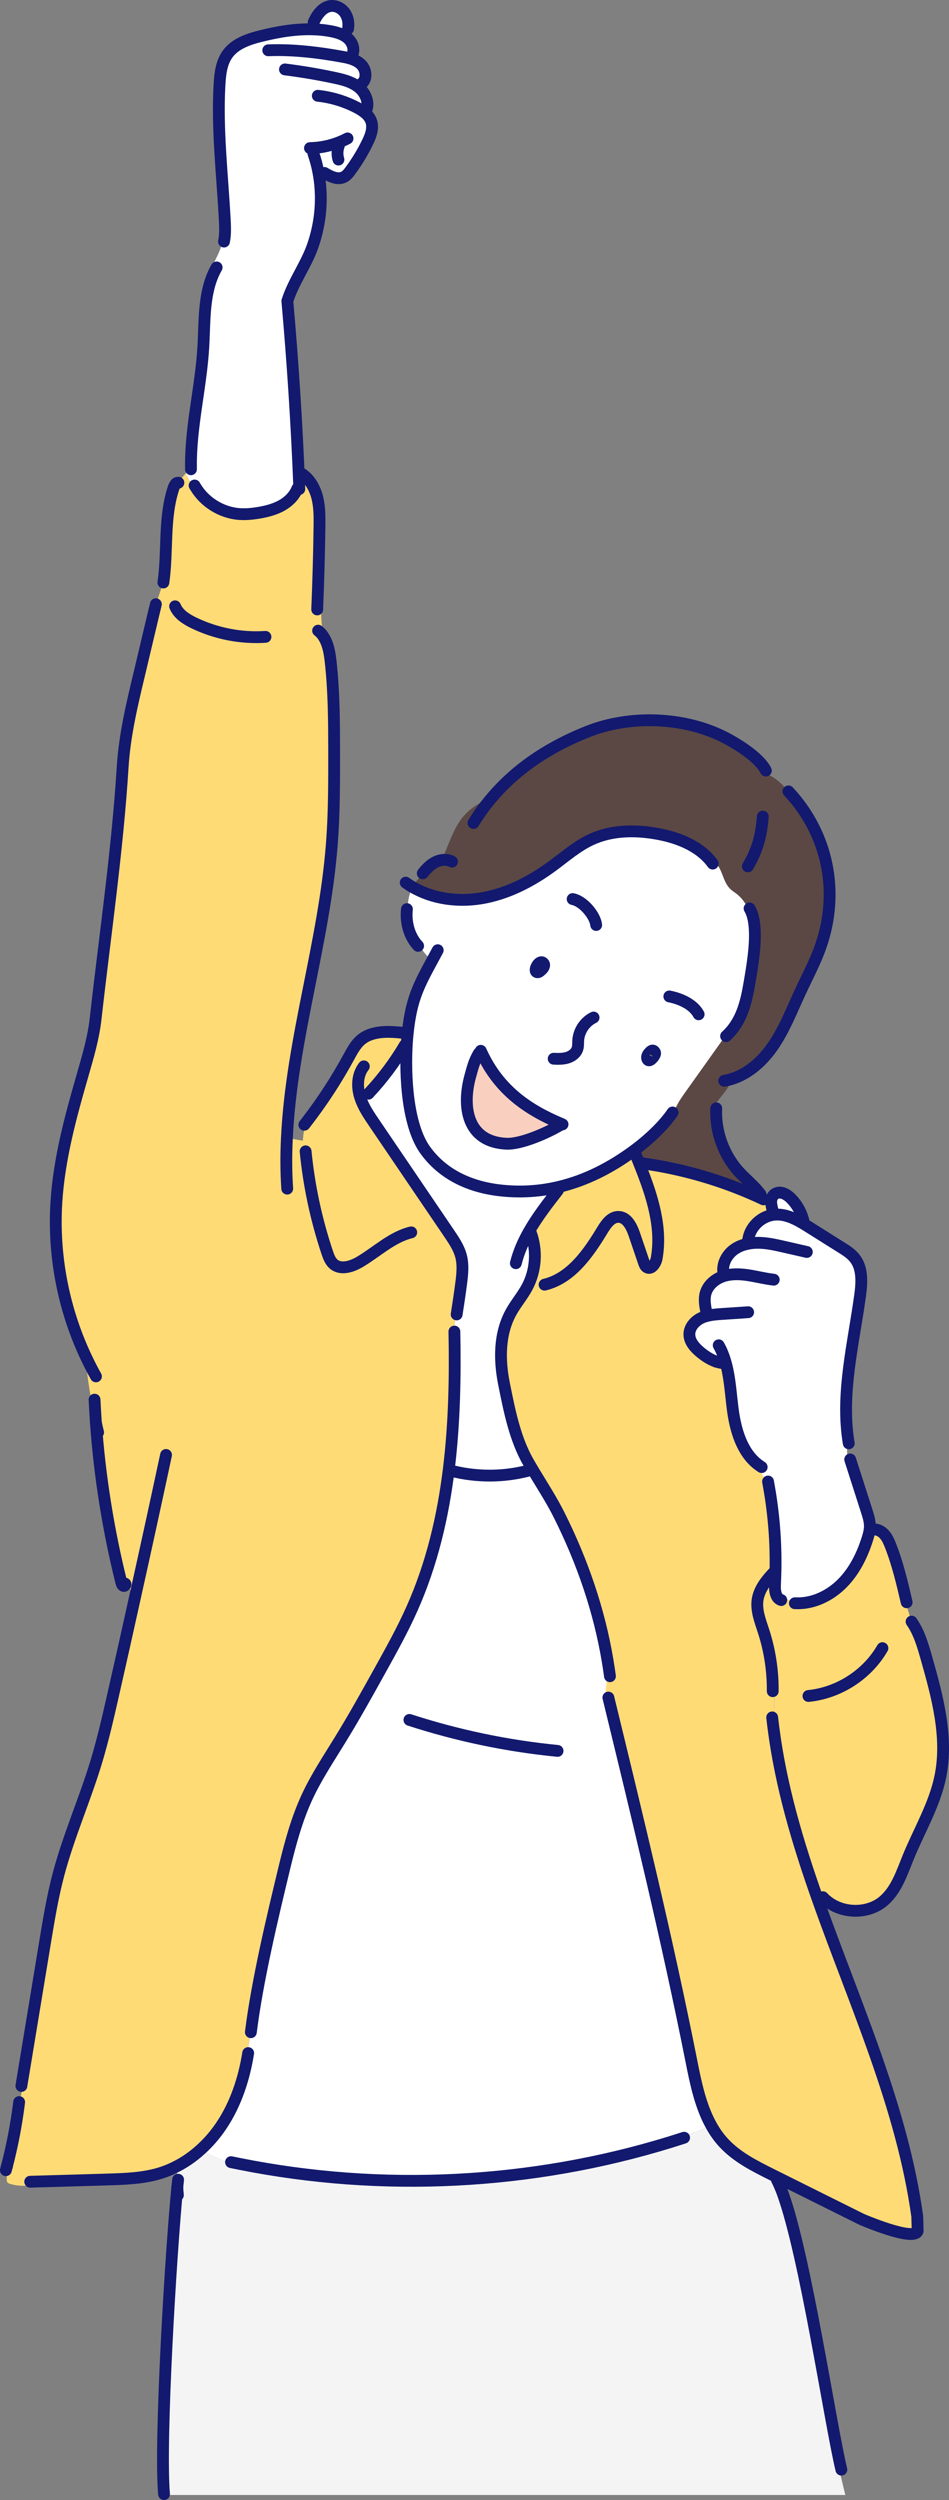
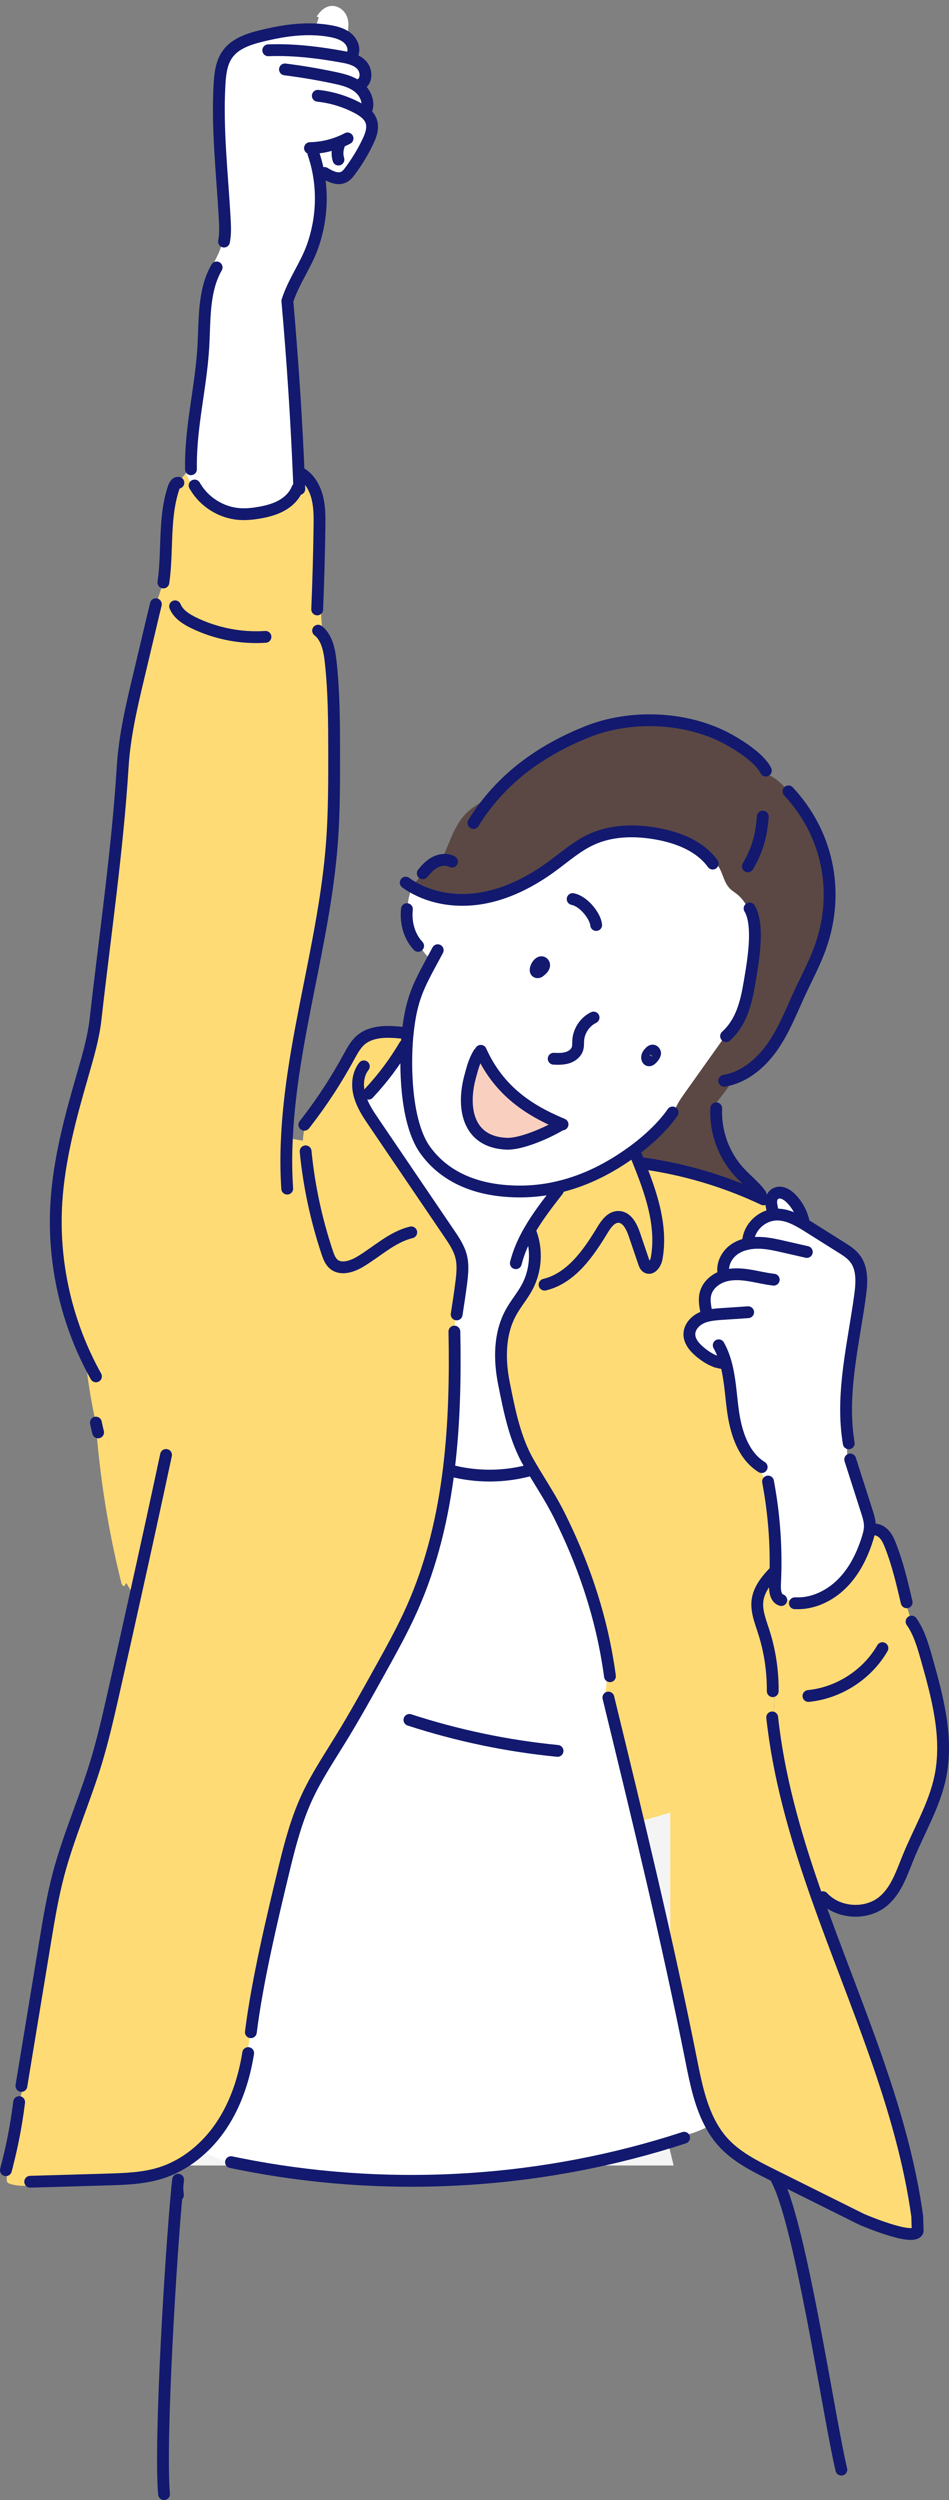
<svg xmlns="http://www.w3.org/2000/svg" id="_圖層_2" viewBox="0 0 226.56 596.41">
  <rect x="0" y="0" width="226.56" height="596.41" fill="#808080" stroke="none" />
  <defs>
    <style>.cls-1{fill:#f4f4f4;}.cls-2{fill:#fff;}.cls-3{fill:#5b4845;}.cls-4{fill:#f9d0c0;}.cls-5{fill:#ffdb76;}.cls-6{fill:none;stroke:#12196e;stroke-linecap:round;stroke-linejoin:round;stroke-width:2.82px;}</style>
  </defs>
  <g id="_圖層_10">
    <path class="cls-5" d="m217.5,386.87l.12-.03c1.79,2.55,2.67,5.61,3.53,8.61,2.62,9.26,5.27,18.95,3.34,28.38-1.4,6.8-5.08,12.88-7.7,19.31-1.51,3.71-2.81,7.75-5.86,10.35-2.96,2.51-7.37,2.97-10.93,1.52l-.07.17c-1.6-.65-3.18-1.35-4.73-2.13-4.73-13.35-8.76-26.85-10.56-40.84.06-2.91.2-5.82.42-8.72l-.57-.04c.04-4.84-.69-9.71-2.19-14.31-.79-2.42-1.79-4.9-1.44-7.41.34-2.42,1.87-4.48,3.54-6.26.24-.17.49-.33.73-.49-.03,1-.06,2-.11,2.99-.04.89,0,1.94.38,2.71l.31-.06c1.49.5,2.92,1.1,4.31,1.84,4.08.16,8.09-1.77,10.99-4.66,2.96-2.95,4.86-6.8,6.11-10.78.22-.71.43-1.44.52-2.18l1,.02c.97-.03,1.9.5,2.54,1.24.64.73,1.04,1.64,1.4,2.55,1.73,4.38,2.81,9,3.88,13.59l-.3.11c.56,1.47,1.01,2.98,1.35,4.52Z" />
    <path class="cls-5" d="m145.06,396.26c-2.01-12.12-6.08-23.89-11.59-34.85-1.79-3.57-3.93-6.87-5.97-10.25-.44-.73-.88-1.48-1.31-2.22-3.28-5.69-4.58-12.39-5.86-18.75-1.16-5.74-1.18-12,1.66-17.13,1.14-2.08,2.73-3.9,3.84-5.99,2.08-3.89,2.43-8.65.95-12.79-.15-.2-.3-.38-.46-.56,1.96-3.43,4.43-6.62,6.87-9.75l.26.05c.06-.32.13-.62.19-.94,6.25-1.51,12.09-4.48,17.53-8.46l.57.77c.43,1.04.85,2.09,1.26,3.15,1.97-.17,3.96-.15,5.92.09l.03-.18c8.05,1.58,15.9,4.16,23.31,7.66h.62c.31.41.6.84.87,1.28l.39-.08c.05.36.17.72.36,1.03h0c-.09.54-.23,1.06-.44,1.56-2.73.61-5.02,2.96-5.44,5.74l.16.12c-.18.23-.35.47-.52.7l.07.29c-1.14.25-2.23.69-3.17,1.38-1.67,1.23-2.78,3.32-2.49,5.37l.24.09c-.09.29-.19.58-.3.86h0c-1.89.65-3.61,2.08-4.16,4-.39,1.36-.18,2.82.09,4.21l.15.04c-.15.43-.24.87-.27,1.32-.34.09-.68.22-1.01.38-1.52.72-2.82,2.17-2.84,3.85-.03,1.74,1.27,3.21,2.61,4.32,1.13.93,2.39,1.77,3.77,2.24,0,0,.02,0,.03,0,.63.21,1.28.35,1.95.38l.33-.09c1,3.59,1.19,7.46,1.68,11.18.65,4.91,2.19,10.18,6.08,13.12l-.09.62c.98,1.24,1.67,2.71,2,4.26l.55-.09c1.24,6.84,1.79,13.81,1.63,20.76-.25.15-.5.32-.73.49-1.67,1.79-3.2,3.84-3.54,6.26-.34,2.51.66,4.99,1.44,7.41,1.5,4.61,2.23,9.47,2.19,14.31l.57.04c-.22,2.91-.36,5.82-.42,8.72,1.8,13.99,5.83,27.49,10.56,40.84,8.84,24.99,20.14,49.47,23.77,75.68l.1,3.49c-.87,2.61-13.38-2.79-13.38-2.79-6.54-3.26-13.08-6.51-19.63-9.77-.6-.29-1.2-.59-1.79-.89-4.14-2.07-8.39-4.2-11.53-7.61-1.18-1.28-2.17-2.7-2.99-4.2-2.55-4.61-3.67-10.07-4.71-15.32-5.78-29.07-12.8-57.88-19.81-86.68l-.82-.06c.03-.5.09-1,.14-1.49.26-2.36.6-4.78.5-7.15Z" />
    <path class="cls-2" d="m168.43,314.03c.03-.44.13-.89.27-1.32l-.15-.04c-.27-1.39-.49-2.85-.09-4.21.56-1.92,2.27-3.35,4.16-3.99h0c.11-.29.21-.58.3-.87l-.24-.09c-.28-2.05.83-4.14,2.49-5.37.94-.69,2.02-1.14,3.17-1.38l-.07-.29c.17-.23.34-.47.52-.7l-.16-.12c.42-2.78,2.72-5.14,5.44-5.74.3-.08,1.02-4.44,1.33-4.46,2.25-.16,5.65,2.82,5.94,6.21.61.35,1.2.72,1.79,1.09,2.57,1.61,5.14,3.24,7.71,4.85,1.18.73,2.38,1.5,3.23,2.6,1.88,2.41,1.66,5.8,1.25,8.83-1.56,11.43-4.52,22.97-2.86,34.35l-.15.03c-.12,1.61-.12,3.22,0,4.83l.64-.05c1.32,4.13,2.65,8.25,3.97,12.39.37,1.15.74,2.33.73,3.55,0,.25-.02.5-.05.74-.09.73-.3,1.47-.52,2.18-1.25,3.98-3.15,7.84-6.11,10.78-2.9,2.89-6.9,4.82-10.99,4.66-1.38-.73-2.82-1.34-4.31-1.84l-.31.06c-.37-.77-.42-1.82-.38-2.71.05-.99.09-1.99.11-2.99.15-6.96-.39-13.93-1.63-20.76l-.55.09c-.33-1.56-1.02-3.02-2-4.26l.09-.62c-3.9-2.94-5.43-8.21-6.08-13.12-.5-3.73-.68-7.6-1.68-11.18l-.33.09c-.67-.03-1.32-.17-1.95-.38,0,0-.02,0-.03,0-1.38-.47-2.64-1.31-3.77-2.24-1.34-1.11-2.64-2.58-2.61-4.32.02-1.68,1.32-3.14,2.84-3.85.32-.15.67-.28,1.01-.38Z" />
-     <path class="cls-1" d="m160,511.02l-.15-.47c.79-.8,2.02-.91,3.14-1.09,2.38-.39,4.6-1.4,6.76-2.49.82,1.5,1.81,2.92,2.99,4.2,3.14,3.41,7.38,5.55,11.53,7.61.6.3,1.2.6,1.79.89.21,1.12.44,2.23.69,3.33,5.43,14.64,11.41,55.01,14.09,66.15l-.47.12c.48,1.98.97,3.96,1.44,5.93H39.16v-.21c-1.09-12.83,1.65-57.78,3.17-73.2-.09-1.66-.09-3.32-.03-4.97l-.03-.06c1.98-1.02,3.82-2.32,5.49-3.81,1.67.71,3.26,1.6,4.95,2.26,1.4.56,2.91.97,4.41.98,34.02,6.82,69.73,5.02,102.89-5.18Z" />
+     <path class="cls-1" d="m160,511.02l-.15-.47l-.47.12c.48,1.98.97,3.96,1.44,5.93H39.16v-.21c-1.09-12.83,1.65-57.78,3.17-73.2-.09-1.66-.09-3.32-.03-4.97l-.03-.06c1.98-1.02,3.82-2.32,5.49-3.81,1.67.71,3.26,1.6,4.95,2.26,1.4.56,2.91.97,4.41.98,34.02,6.82,69.73,5.02,102.89-5.18Z" />
    <path class="cls-3" d="m180.08,220.59c-.88-2.7-1.92-5.49-4.13-7.25-.57-.46-1.21-.84-1.73-1.36-1.64-1.67-1.72-4.43-3.35-6.1l-.73.13c-3.02-4.16-8.19-6.19-13.25-7.11-5.22-.95-10.78-.89-15.62,1.31-3.45,1.56-6.34,4.13-9.4,6.37-5.07,3.73-10.82,6.69-17.02,7.72-5.55.91-11.49.15-16.33-2.67.62-1.2,1.49-2.26,2.54-3.08l-.15-.2c.85-1.07,1.82-2.08,3.04-2.69.47-.24.99-.4,1.52-.48.56-1.34,1.11-2.69,1.67-4.03.93-2.25,1.9-4.54,3.48-6.39,1.86-2.19,4.43-3.58,7.07-4.81,6.43-7.42,14.47-12.18,22.47-15.38,10.56-4.22,24.14-3.6,34.05,1.99,2.27,1.28,7.11,4.26,8.61,7.27l-.24.6c2.23.88,4.19,2.45,5.57,4.41l.06-.04c9.4,10.06,12.25,23.92,7.72,36.91-1.32,3.81-3.25,7.38-4.95,11.04-2.04,4.39-3.79,8.96-6.56,12.94-2.38,3.41-5.66,6.4-9.57,7.66-.9,2.55-3.11,4.49-4.58,6.81l.7.26c-.26,5.51,1.74,11.09,5.45,15.17,1.03,1.12,2.17,2.13,3.24,3.2l.15-.15c1.12,1.07,2.14,2.24,3.05,3.5h-.62c-7.41-3.49-15.26-6.08-23.31-7.66l-.03.18c-1.96-.24-3.95-.26-5.92-.09-.41-1.06-.84-2.11-1.26-3.15l-.57-.77c.23-.17.47-.34.7-.52,3.12-2.35,6.55-5.56,8.72-8.72l.32.08c.47-1.71,1.54-3.27,2.58-4.73,3.23-4.55,6.48-9.09,9.71-13.64l.14.09c3.68-3.37,4.78-7.89,5.61-12.83.62-3.66,1.64-9.41,1.14-13.76Z" />
    <path class="cls-2" d="m114.91,250.98l-.57.26c-1.17,1.9-1.57,3.71-2.03,5.34-2.08,7.37-.88,15.89,8.67,16.27,3.17.12,8.97-2.23,12.64-4.38l.19-.45c-7.51-3.18-14.61-7.73-18.89-17.04Zm58.28-3.9c-3.23,4.55-6.48,9.09-9.71,13.64-1.04,1.46-2.11,3.02-2.58,4.73l-.32-.08c-2.16,3.16-5.6,6.37-8.72,8.72-.23.18-.47.35-.7.52-5.44,3.98-11.28,6.95-17.53,8.46-4.4,1.08-9.01,1.44-13.84.93-7.57-.78-14.06-3.81-18.27-9.66-4.26-5.9-4.89-17.73-4.37-25.64.05-.77.11-1.5.19-2.18,0-.1.02-.2.03-.3.85-7.99,2.6-11.15,6.02-17.48l-.73-.04c-1.03-.92-1.89-2.02-2.54-3.23l-.3.17c-2.15-2.3-3.02-5.64-2.67-8.77h.22c-.09-1.82.32-3.65,1.16-5.25,4.84,2.82,10.78,3.58,16.33,2.67,6.2-1.03,11.95-3.99,17.02-7.72,3.06-2.25,5.95-4.81,9.4-6.37,4.84-2.2,10.4-2.26,15.62-1.31,5.06.91,10.24,2.95,13.25,7.11l.73-.13c1.63,1.67,1.71,4.43,3.35,6.1.51.52,1.15.9,1.73,1.36,2.2,1.76,3.25,4.55,4.13,7.25.5,4.35-.52,10.1-1.14,13.76-.83,4.93-1.93,9.46-5.61,12.83l-.14-.09Zm-18.01,5.82c.45-.21,1.45-1.34,1.15-1.88-.33-.6-.75-.45-1.11-.1-.39.37-.8.89-.75,1.45.03.38.29.73.71.53Zm-25.64-21.81c.3-.35.54-.88.26-1.26-.34-.45-.78-.34-1.14-.02-.71.63-1.17,2.09-.32,2.12.19,0,.37-.09.52-.21.25-.18.48-.39.68-.63Z" />
    <path class="cls-2" d="m144.42,404.9l.82.06c7.01,28.8,14.03,57.61,19.81,86.68,1.04,5.25,2.15,10.71,4.71,15.32-2.16,1.09-4.38,2.1-6.76,2.49-1.12.19-2.36.29-3.14,1.09l.15.47c-33.16,10.2-68.87,12-102.89,5.18-1.5-.02-3.01-.43-4.41-.98-1.68-.67-3.28-1.56-4.95-2.26,1.93-1.71,3.64-3.69,5.08-5.84,3.46-5.15,5.44-11.19,6.42-17.33l-.26-.05c.32-1.63.6-3.27.82-4.93h.09c1.53-12.3,5.17-27.5,8.08-39.55,1.38-5.66,2.91-11.33,5.37-16.61,2.18-4.69,5.06-9.02,7.77-13.43,3.42-5.55,6.58-11.24,9.74-16.93,2.64-4.76,5.29-9.53,7.5-14.49,4.75-10.65,7.42-21.98,8.83-33.56,1.56.53,3.19.91,4.83,1.14l-.04.32c4.2.56,8.49.41,12.64-.49.97.06,1.93.04,2.9-.05,2.04,3.38,4.18,6.68,5.97,10.25,5.5,10.96,9.58,22.74,11.59,34.85.09,2.37-.25,4.79-.5,7.15-.05.49-.1.98-.14,1.49Z" />
    <path class="cls-4" d="m133.81,268.01l-.19.45c-3.67,2.15-9.47,4.5-12.64,4.38-9.55-.38-10.76-8.89-8.67-16.27.46-1.63.86-3.44,2.03-5.34l.57-.26c4.28,9.3,11.38,13.86,18.89,17.04Z" />
    <path class="cls-2" d="m124.6,351.21c-4.14.9-8.43,1.05-12.64.49l.04-.32c-1.64-.23-3.26-.62-4.83-1.14,1.31-10.76,1.52-21.74,1.3-32.56l-.16-.02c.17-1.38.35-2.75.53-4.13l.17.03c.38-2.47.75-4.94,1.08-7.42.27-2.15.51-4.37-.03-6.48-.51-1.98-1.68-3.72-2.83-5.41-5.96-8.78-11.93-17.55-17.88-26.33-1.29-1.9-2.6-3.83-3.32-5.99.59-.46,1.09-1.04,1.45-1.7l.6.55c3.26-3.49,6.14-7.33,8.56-11.44h0c.18-.21.35-.41.51-.62-.51,7.91.12,19.75,4.37,25.64,4.2,5.84,10.7,8.88,18.27,9.66,4.84.5,9.44.15,13.84-.93-.06.32-.13.62-.19.94l-.26-.05c-2.44,3.13-4.91,6.31-6.87,9.75.16.18.32.37.46.56,1.48,4.14,1.14,8.9-.95,12.79-1.12,2.09-2.7,3.91-3.84,5.99-2.84,5.13-2.82,11.39-1.66,17.13,1.28,6.36,2.58,13.06,5.86,18.75.43.74.87,1.49,1.31,2.22-.97.09-1.93.11-2.9.05Z" />
    <path class="cls-5" d="m96.64,249.33h0c-2.42,4.12-5.3,7.96-8.56,11.45l-.6-.55c-.37.66-.86,1.24-1.45,1.7.72,2.16,2.03,4.09,3.32,5.99,5.96,8.78,11.92,17.55,17.88,26.33,1.14,1.69,2.32,3.43,2.83,5.41.55,2.1.31,4.32.03,6.48-.32,2.48-.69,4.95-1.08,7.42l-.17-.03c-.18,1.38-.36,2.75-.53,4.13l.16.02c.22,10.83,0,21.81-1.3,32.56-1.41,11.59-4.08,22.92-8.83,33.56-2.21,4.96-4.86,9.73-7.5,14.49-3.16,5.69-6.32,11.39-9.74,16.93-2.71,4.41-5.59,8.74-7.77,13.43-2.46,5.28-3.99,10.95-5.37,16.61-2.91,12.06-6.55,27.26-8.08,39.56h-.09c-.22,1.65-.5,3.29-.82,4.92l.26.05c-.97,6.13-2.96,12.18-6.42,17.33-1.44,2.14-3.14,4.13-5.08,5.84-1.67,1.5-3.51,2.79-5.49,3.81-1.23.65-2.51,1.19-3.84,1.61-4.14,1.31-8.55,1.44-12.9,1.57-4.2.12-8.39.25-12.59.37l.02.45c-3.55.21-7.15,1.27-10.53.21-.23-.07-.47-.16-.62-.35-.17-.22-.18-.52-.17-.79v-3h0c1.25-4.78,2.19-9.66,2.83-14.56.4-1.53.74-3.07,1.02-4.62l-.37-.06c1.86-11.34,3.73-22.68,5.61-34.01.91-5.49,1.81-11,3.23-16.38,2.4-9.08,6.23-17.72,8.97-26.7,1.58-5.2,2.8-10.51,4.01-15.81,1.79-7.86,3.55-15.73,5.29-23.61-.67-1.13-1.33-2.26-2.01-3.39l-.27.16c.12.2-.18.56-.45.48-.32-.11-.44-.49-.52-.81-3.12-12.51-5.15-25.29-6.08-38.15-1.17-5.28-2.02-10.64-2.54-16.02-5.27-11.36-7.68-24.04-6.9-36.54.65-10.42,3.44-20.57,6.34-30.6,1.25-4.32,2.52-8.66,3.02-13.14,2.27-20.16,5.22-40.19,6.47-60.15.46-7.42,2.19-14.69,3.91-21.91,1.17-4.93,2.35-9.87,3.51-14.8h.03c.64-2.44,1.41-4.86,2.3-7.24l-.03-.02c1.08-7.51.03-15.37,2.43-22.57.11-.33.27-.69.51-.94.05-.04.1-.09.15-.13.02-.02.04-.04.06-.05.8-.73,1.55-1.5,2.21-2.34.39,1.27,1.2,2.41,2.27,3.21,2.18,3.67,6.21,6.17,10.48,6.49,1.55.11,3.11-.04,4.65-.3,1.87-.32,3.73-.79,5.4-1.7,1.66-.91,3.11-2.32,3.8-4.08l.19.06c.11-.32.2-.65.27-.97.21-.83.32-1.67.32-2.53l.43.02c1.9,1.31,3.06,3.49,3.6,5.72.54,2.25.52,4.58.49,6.89-.09,6.5-.27,12.99-.54,19.48l1,.03c-.09,2.31.14,4.63.66,6.88.97,1.61,1.32,3.65,1.54,5.56.82,7.23.84,14.52.85,21.8,0,7.3.02,14.6-.55,21.88-1.81,23.53-9.6,46.58-10.72,69.99,1.26.33,2.54.58,3.83.75.07-1.53.36-3.05.88-4.49,3.77-4.88,7.14-10.06,10.08-15.47.78-1.42,1.55-2.89,2.75-3.96,2.73-2.41,6.83-2.15,10.45-1.76l.09-.21c.25.1.5.21.75.32-.08.68-.14,1.41-.19,2.18-.16.21-.33.42-.51.62Z" />
    <path class="cls-2" d="m87.13,26.36l-.27.34c.79.58,1.44,1.31,1.76,2.22.57,1.64-.1,3.44-.87,5.01-1.15,2.38-2.53,4.65-4.1,6.78-.44.6-.91,1.2-1.58,1.53-1.47.73-3.2-.14-4.61-.98v-.07c-.49-.08-.98-.17-1.48-.3,1.17,5.95.67,12.21-1.36,17.92-1.61,4.51-4.56,8.41-6.01,12.99,1.29,14.59,2.24,29.2,2.82,43.83-.08.32-.16.66-.27.97l-.19-.06c-.69,1.77-2.14,3.17-3.8,4.08-1.67.91-3.53,1.38-5.4,1.7-1.54.26-3.1.41-4.65.3-4.26-.32-8.3-2.82-10.48-6.49-1.07-.8-1.88-1.94-2.27-3.21.43-.52.83-1.06,1.2-1.62h.02c-.09-9.55,2.39-18.96,2.95-28.5.28-4.8.13-9.83,1.33-14.4l-.18-.05c-.63-3.75,2.86-7.08,3.38-10.76l.43.05c.34-1.71.26-3.48.18-5.22-.58-10.77-1.87-21.56-1.25-32.33.15-2.49.44-5.1,1.89-7.13,1.81-2.55,5.03-3.61,8.07-4.37,4.19-1.03,8.54-1.75,12.83-1.56-.49,1.62-.94,3.26-1.35,4.9l-.04.44c2.57.27,5.14.66,7.68,1.12,1.07.19,2.18.42,3.15.85.62.27,1.18.63,1.65,1.12,1.22,1.26,1.38,3.68-.14,4.58l-.2-.05c-.04.16-.09.33-.14.5l-.5.11c.11.08.21.15.32.24,1.64,1.32,2.63,3.68,1.75,5.6l-.26-.08Z" />
    <path class="cls-2" d="m82.62,8.81c.07.04.14.09.21.15,1.04.82,1.74,2.19,1.49,3.48l.34.07v1.85c-.97-.44-2.08-.67-3.15-.85-2.55-.46-5.11-.85-7.68-1.12l.04-.44c.41-1.64.86-3.28,1.35-4.9,1.27.05,2.55.19,3.8.43,1.26.24,2.55.6,3.61,1.35Z" />
    <path class="cls-2" d="m82.39,3.13c.73,1.09.93,2.48.71,3.76l.07.02c-.18.64-.36,1.27-.55,1.91-1.05-.75-2.34-1.11-3.61-1.35-1.26-.24-2.53-.38-3.8-.43.28-.97.58-1.93.9-2.9l-.51-.19c.83-1.31,1.97-2.4,3.46-2.53,1.31-.1,2.6.62,3.33,1.71Z" />
    <path class="cls-6" d="m128.65,229.82c.37-.32.8-.44,1.14.02.28.38.04.91-.26,1.26-.21.24-.44.45-.68.63-.15.12-.33.22-.52.21-.85-.03-.39-1.49.32-2.12Z" />
    <path class="cls-6" d="m155.23,250.92c.36-.35.78-.5,1.11.1.3.54-.7,1.67-1.15,1.88-.42.2-.67-.15-.71-.53-.05-.56.36-1.09.75-1.45Z" />
    <path class="cls-6" d="m141.71,242.74c-2.07,1-3.52,3.16-3.67,5.45-.04.66.02,1.32-.17,1.96-.32,1.07-1.32,1.83-2.38,2.16-1.06.33-2.2.31-3.31.26" />
    <path class="cls-6" d="m136.71,214.48c2.66.52,5.41,4.04,5.62,6.19" />
-     <path class="cls-6" d="m159.79,237.71c2.65.52,5.73,1.87,7,4.26" />
    <path class="cls-6" d="m114.78,250.68c.04.1.09.21.14.3,4.28,9.3,11.38,13.86,18.89,17.04.16.07.32.14.49.21" />
    <path class="cls-6" d="m114.34,251.24c-1.17,1.9-1.57,3.71-2.03,5.34-2.08,7.37-.88,15.89,8.67,16.27,3.17.12,8.97-2.23,12.64-4.38" />
    <path class="cls-6" d="m97.15,216.88c-.35,3.13.51,6.47,2.67,8.77" />
    <path class="cls-6" d="m107.91,205.55c-.73-.39-1.59-.5-2.42-.38-.53.08-1.05.24-1.52.48-1.22.61-2.2,1.62-3.04,2.69" />
    <path class="cls-6" d="m104.5,226.68c-.39.73-.76,1.42-1.12,2.08-3.42,6.33-5.16,9.49-6.02,17.48,0,.1-.02.2-.03.3-.08.68-.14,1.41-.19,2.18-.51,7.91.12,19.75,4.37,25.64,4.2,5.84,10.7,8.88,18.27,9.66,4.84.5,9.44.15,13.84-.93,6.25-1.51,12.09-4.48,17.53-8.46.23-.17.47-.34.7-.52,3.12-2.35,6.55-5.56,8.72-8.72" />
    <path class="cls-6" d="m182.11,194.81c-.35,4.53-1.27,7.99-3.57,11.87" />
    <path class="cls-6" d="m178.95,216.72c.62,1.03.97,2.37,1.14,3.87.5,4.35-.52,10.1-1.14,13.76-.83,4.93-1.93,9.46-5.61,12.83" />
    <path class="cls-6" d="m170.15,206.02c-3.02-4.16-8.19-6.19-13.25-7.11-5.22-.95-10.78-.89-15.62,1.31-3.45,1.56-6.34,4.13-9.4,6.37-5.07,3.73-10.82,6.69-17.02,7.72-5.55.91-11.49.15-16.33-2.67-.57-.32-1.13-.68-1.67-1.08" />
    <path class="cls-6" d="m182.84,183.83c-1.5-3.02-6.34-5.99-8.61-7.27-9.91-5.59-23.49-6.21-34.05-1.99-8.01,3.2-16.05,7.96-22.47,15.38-1.68,1.94-3.26,4.06-4.68,6.38" />
    <path class="cls-6" d="m188.23,188.79c9.4,10.06,12.25,23.92,7.72,36.91-1.32,3.81-3.25,7.38-4.95,11.04-2.04,4.39-3.79,8.96-6.56,12.94-2.38,3.41-5.66,6.4-9.57,7.66-.64.21-1.3.38-1.97.49" />
    <path class="cls-6" d="m170.99,264.4c-.26,5.51,1.74,11.09,5.45,15.17,1.03,1.12,2.17,2.13,3.24,3.2.69.69,1.35,1.41,1.92,2.2" />
    <path class="cls-6" d="m87.97,260.91s.09-.09.12-.14c3.26-3.49,6.14-7.33,8.56-11.44" />
    <path class="cls-6" d="m96.49,246.42c-3.62-.39-7.72-.65-10.45,1.76-1.2,1.08-1.97,2.55-2.75,3.96-2.94,5.41-6.31,10.59-10.08,15.47-.18.24-.36.48-.55.71" />
    <path class="cls-6" d="m86.86,254.39c-1.52,1.94-1.67,4.68-.98,7.05.05.16.1.33.16.5.72,2.16,2.03,4.09,3.32,5.99,5.96,8.78,11.92,17.55,17.88,26.33,1.14,1.69,2.32,3.43,2.83,5.41.55,2.1.31,4.32.03,6.48-.32,2.48-.69,4.95-1.08,7.42" />
    <path class="cls-6" d="m72.96,274.66c.8,8.22,2.55,16.35,5.17,24.18.34,1,.73,2.05,1.53,2.73,1.71,1.45,4.33.6,6.26-.54,4.08-2.42,7.66-5.93,12.26-7.04" />
    <path class="cls-6" d="m133.19,283.97c-2.44,3.13-4.91,6.31-6.87,9.75-1.38,2.41-2.49,4.93-3.17,7.63" />
    <path class="cls-6" d="m126.59,293.75c.07.17.14.35.2.53,1.48,4.14,1.14,8.9-.95,12.79-1.12,2.09-2.7,3.91-3.84,5.99-2.84,5.13-2.82,11.39-1.66,17.13,1.28,6.36,2.58,13.06,5.86,18.75.43.74.87,1.49,1.31,2.22,2.04,3.38,4.18,6.68,5.97,10.25,5.5,10.96,9.58,22.74,11.59,34.85.21,1.2.38,2.41.55,3.62" />
    <path class="cls-6" d="m130.01,306.47c6.34-1.53,10.46-7.48,13.83-13.06.89-1.46,2.07-3.11,3.78-3.11,2.05,0,3.2,2.32,3.85,4.27.75,2.2,1.5,4.41,2.25,6.62.15.42.31.88.68,1.12,1.06.69,2.15-.88,2.37-2.13,1.3-7.31-1.01-14.65-3.77-21.64-.41-1.06-.84-2.11-1.26-3.15" />
    <path class="cls-6" d="m45.59,111.95c0-.21,0-.44,0-.65-.09-9.55,2.39-18.96,2.95-28.5.28-4.8.13-9.83,1.33-14.4.42-1.6,1.01-3.14,1.85-4.6" />
    <path class="cls-6" d="m74.83,36.65c.48,1.38.86,2.8,1.14,4.24,1.17,5.95.67,12.21-1.36,17.92-1.61,4.51-4.56,8.41-6.01,12.99,1.29,14.59,2.24,29.2,2.82,43.83.02.34.03.69.04,1.03" />
    <path class="cls-6" d="m74,35.33c3.12-.06,6.21-.86,8.97-2.31" />
    <path class="cls-6" d="m80.89,34.76c-.39,1.06-.42,2.24-.09,3.31" />
    <path class="cls-6" d="m77.46,41.26c1.41.85,3.14,1.71,4.61.98.67-.33,1.14-.93,1.58-1.53,1.57-2.13,2.95-4.39,4.1-6.78.77-1.56,1.44-3.37.87-5.01-.32-.91-.97-1.64-1.76-2.22-.5-.38-1.04-.71-1.6-1-2.91-1.53-6.12-2.5-9.39-2.85" />
    <path class="cls-6" d="m68.03,16.56c3.96.5,7.89,1.16,11.78,1.99,1.94.41,3.93.89,5.51,2.05.11.08.21.15.32.24,1.64,1.32,2.63,3.68,1.75,5.6" />
    <path class="cls-6" d="m86.16,20.05c1.51-.9,1.36-3.32.14-4.58-.47-.49-1.03-.85-1.65-1.12-.97-.44-2.08-.67-3.15-.85-2.55-.46-5.11-.85-7.68-1.12-3.26-.35-6.52-.51-9.78-.38" />
    <path class="cls-6" d="m84.28,12.58c0-.05.03-.09.03-.15.26-1.29-.44-2.66-1.49-3.48-.07-.05-.14-.1-.21-.15-1.05-.75-2.34-1.11-3.61-1.35-1.26-.24-2.53-.38-3.8-.43-4.29-.2-8.64.52-12.83,1.56-3.04.75-6.26,1.82-8.07,4.37-1.45,2.03-1.74,4.65-1.89,7.13-.62,10.77.67,21.56,1.25,32.33.09,1.74.16,3.51-.18,5.22" />
-     <path class="cls-6" d="m74.88,5.3c.2-.45.44-.91.71-1.35.83-1.31,1.97-2.4,3.46-2.53,1.31-.1,2.6.62,3.33,1.71.73,1.09.93,2.48.71,3.76" />
    <path class="cls-6" d="m46.46,115.82c.06.11.12.21.19.32,2.18,3.67,6.21,6.17,10.48,6.49,1.55.11,3.11-.04,4.65-.3,1.87-.32,3.73-.79,5.4-1.7,1.66-.91,3.11-2.32,3.8-4.08" />
    <path class="cls-6" d="m72.18,113.11c1.9,1.31,3.06,3.49,3.6,5.72.54,2.25.52,4.58.49,6.89-.09,6.5-.27,12.99-.54,19.48,0,.06,0,.13,0,.19" />
    <path class="cls-6" d="m42.1,115.32c-.05.03-.1.08-.15.13-.24.25-.4.61-.51.94-2.4,7.19-1.35,15.06-2.43,22.57" />
    <path class="cls-6" d="m42.59,115.16c-.15,0-.3.03-.43.11" />
    <path class="cls-6" d="m41.8,144.64c.77,1.89,2.64,3.07,4.48,3.96,5.29,2.55,11.24,3.72,17.1,3.33" />
    <path class="cls-6" d="m75.94,150.45c.6.46,1.08,1.03,1.44,1.67.97,1.61,1.32,3.65,1.54,5.56.82,7.23.84,14.52.85,21.8,0,7.3.02,14.6-.55,21.88-1.81,23.53-9.6,46.58-10.72,69.99-.21,4.06-.21,8.13.07,12.21" />
    <path class="cls-6" d="m37.21,144.14c-.16.69-.32,1.38-.5,2.07-1.16,4.93-2.34,9.87-3.51,14.8-1.73,7.22-3.45,14.49-3.91,21.91-1.25,19.96-4.2,39.99-6.47,60.15-.5,4.48-1.78,8.82-3.02,13.14-2.9,10.03-5.69,20.18-6.34,30.6-.79,12.5,1.62,25.18,6.9,36.54.79,1.7,1.63,3.37,2.55,5" />
-     <path class="cls-6" d="m22.57,333.9c.09,1.82.2,3.65.32,5.47.92,12.86,2.96,25.64,6.08,38.15.08.32.21.7.52.81.27.09.57-.28.45-.48-.02-.03-.04-.05-.09-.08" />
    <path class="cls-6" d="m39.64,347.09c-2.43,11.34-4.9,22.67-7.42,33.99-1.74,7.88-3.5,15.75-5.29,23.61-1.2,5.3-2.43,10.6-4.01,15.81-2.74,8.98-6.57,17.62-8.97,26.7-1.42,5.38-2.32,10.89-3.23,16.38-1.87,11.34-3.74,22.68-5.61,34.01,0,0,0,.02,0,.03" />
    <path class="cls-6" d="m1.64,516.83c-.08.3-.15.59-.23.89" />
    <path class="cls-6" d="m4.57,501.47c-.03.26-.07.54-.1.8-.64,4.9-1.58,9.77-2.83,14.55" />
    <path class="cls-6" d="m108.48,317.66c.22,10.83,0,21.81-1.3,32.56-1.41,11.59-4.08,22.92-8.83,33.56-2.21,4.96-4.86,9.73-7.5,14.49-3.16,5.69-6.32,11.39-9.74,16.93-2.71,4.41-5.59,8.74-7.77,13.43-2.46,5.28-3.99,10.95-5.37,16.61-2.91,12.06-6.55,27.26-8.08,39.56" />
    <path class="cls-6" d="m7.21,520.47c1.91-.05,3.82-.11,5.72-.16,4.2-.12,8.39-.25,12.59-.37,4.35-.13,8.76-.26,12.9-1.57,1.32-.42,2.61-.96,3.84-1.61,1.98-1.02,3.82-2.32,5.49-3.81,1.93-1.71,3.64-3.69,5.08-5.84,3.46-5.15,5.44-11.19,6.42-17.33" />
    <path class="cls-6" d="m107.84,350.89c1.36.35,2.73.62,4.13.8,4.2.56,8.49.41,12.64-.49.46-.09.92-.2,1.38-.32" />
    <path class="cls-6" d="m153.26,277.51c1.91.26,3.81.57,5.7.95,8.05,1.58,15.9,4.16,23.31,7.66" />
    <path class="cls-6" d="m170.99,324.83c.63.21,1.28.35,1.95.38" />
    <path class="cls-6" d="m178.61,313.04c-2.08.15-4.18.28-6.27.42-1.32.09-2.66.19-3.91.57-.34.09-.68.22-1.01.38-1.52.72-2.82,2.17-2.84,3.85-.03,1.74,1.27,3.21,2.61,4.32,1.13.93,2.39,1.77,3.77,2.24" />
    <path class="cls-6" d="m171.58,320.93c.75,1.33,1.29,2.74,1.69,4.2,1,3.59,1.19,7.46,1.68,11.18.65,4.91,2.19,10.18,6.08,13.12.26.2.53.38.81.56" />
    <path class="cls-6" d="m168.56,312.67c-.27-1.39-.49-2.85-.09-4.21.56-1.92,2.27-3.35,4.16-3.99.03,0,.05-.02.08-.03,1.93-.62,4.02-.52,6.02-.21,2.01.31,3.97.83,5.99,1.05" />
    <path class="cls-6" d="m172.68,303.51c-.28-2.05.83-4.14,2.49-5.37.94-.69,2.02-1.14,3.17-1.38.89-.21,1.81-.29,2.72-.28,2.08.02,4.11.49,6.13.95,1.81.41,3.61.83,5.43,1.24" />
    <path class="cls-6" d="m178.64,295.65c.42-2.78,2.72-5.14,5.44-5.74.3-.08.61-.12.92-.15,2.25-.16,4.37.75,6.36,1.9.61.35,1.2.72,1.79,1.09,2.57,1.61,5.14,3.24,7.71,4.85,1.18.73,2.38,1.5,3.23,2.6,1.88,2.41,1.66,5.8,1.25,8.83-1.56,11.43-4.52,22.97-2.86,34.35.04.32.09.62.15.94" />
    <path class="cls-6" d="m184.71,289.68c-.19-.31-.51-2-.56-2.35-.19-1.07.16-2.21,1.12-2.64,1.2-.56,2.58.23,3.52,1.16,1.52,1.52,2.6,3.48,3.06,5.59" />
    <path class="cls-6" d="m183.36,353.43c.05.26.09.53.14.79,1.24,6.84,1.79,13.81,1.63,20.76-.03,1-.06,2-.11,2.99-.04.89,0,1.94.38,2.71.22.49.58.87,1.12,1.03" />
    <path class="cls-6" d="m202.97,348.17c1.32,4.13,2.65,8.25,3.97,12.39.37,1.15.74,2.33.73,3.55,0,.25-.02.5-.05.74-.09.73-.3,1.47-.52,2.18-1.25,3.98-3.15,7.84-6.11,10.78-2.9,2.89-6.9,4.82-10.99,4.66-.08,0-.16,0-.24,0" />
    <path class="cls-6" d="m184.65,375.2c-.09.09-.17.18-.26.27-1.67,1.79-3.2,3.84-3.54,6.26-.34,2.51.66,4.99,1.44,7.41,1.5,4.61,2.23,9.47,2.19,14.31" />
    <path class="cls-6" d="m208.63,364.86c.97-.03,1.9.5,2.54,1.24.64.73,1.04,1.64,1.4,2.55,1.73,4.38,2.81,9,3.88,13.59" />
    <path class="cls-6" d="m193,404.59c7.25-.72,14.04-5.1,17.67-11.41" />
    <path class="cls-6" d="m217.62,386.85c1.79,2.55,2.67,5.61,3.53,8.61,2.62,9.26,5.27,18.95,3.34,28.38-1.4,6.8-5.08,12.88-7.7,19.31-1.51,3.71-2.81,7.75-5.86,10.35-2.96,2.51-7.37,2.97-10.93,1.52-1.34-.55-2.56-1.35-3.55-2.43" />
    <path class="cls-6" d="m184.35,409.7c.09.85.19,1.68.3,2.52,1.8,13.99,5.83,27.49,10.56,40.84,8.84,24.99,20.14,49.47,23.77,75.68l.1,3.49c-.87,2.61-13.38-2.79-13.38-2.79-6.54-3.26-13.08-6.51-19.63-9.77-.6-.29-1.2-.59-1.79-.89-4.14-2.07-8.39-4.2-11.53-7.61-1.18-1.28-2.17-2.7-2.99-4.2-2.55-4.61-3.67-10.07-4.71-15.32-5.78-29.07-12.8-57.88-19.81-86.68" />
    <path class="cls-6" d="m55.15,515.8c.66.14,1.31.27,1.97.4,34.02,6.82,69.73,5.02,102.89-5.18,1.1-.34,2.2-.69,3.31-1.05" />
    <path class="cls-6" d="m97.74,410.3c11.48,3.73,23.36,6.22,35.37,7.39" />
    <path class="cls-6" d="m42.52,519.99c-.06.55-.12,1.14-.19,1.8-1.52,15.42-4.26,60.37-3.17,73.2" />
    <path class="cls-6" d="m185.46,519.99c.43.82.86,1.83,1.31,3.01,5.43,14.64,11.41,55.01,14.09,66.15" />
    <path class="cls-6" d="m42.1,115.32s.04-.04.06-.05" />
    <path class="cls-6" d="m170.89,324.78s.05.03.08.04c0,0,.02,0,.03,0" />
    <path class="cls-6" d="m22.89,339.37c.16.79.34,1.56.53,2.34" />
    <line class="cls-6" x1="1.64" y1="516.82" x2="1.64" y2="516.83" />
    <path class="cls-6" d="m42.33,521.8c.03.62.08,1.25.14,1.87" />
  </g>
</svg>